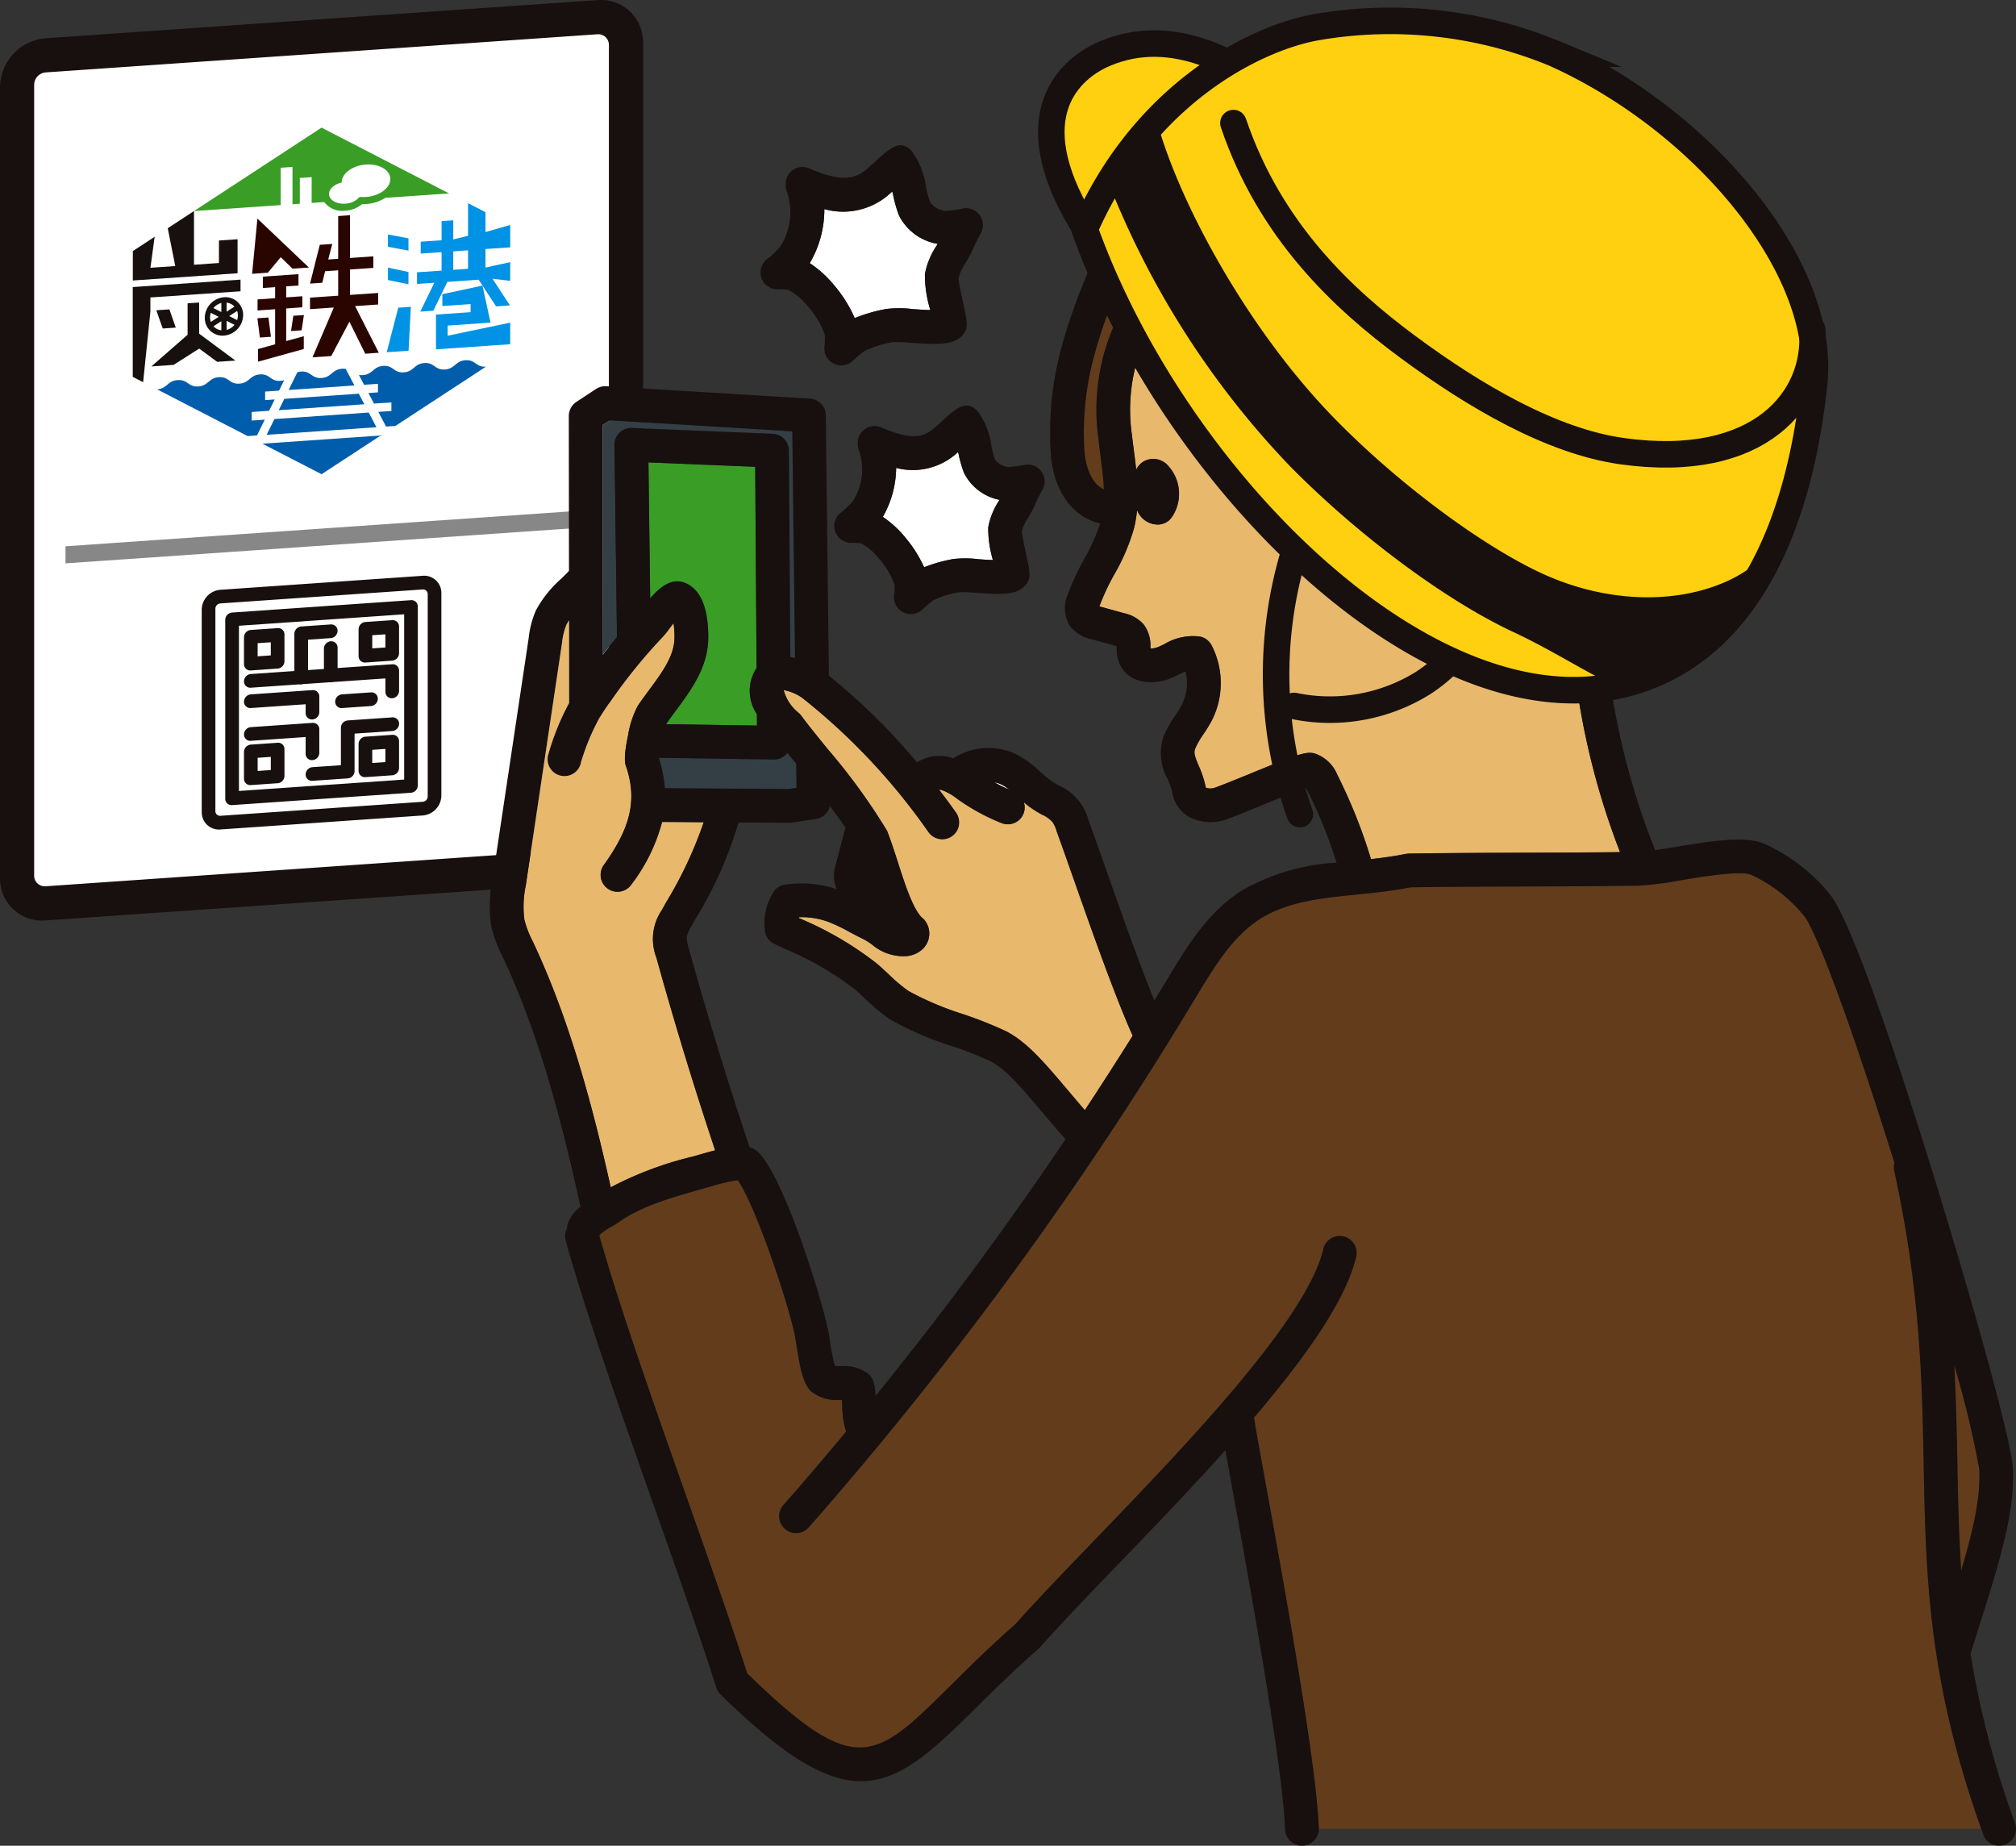
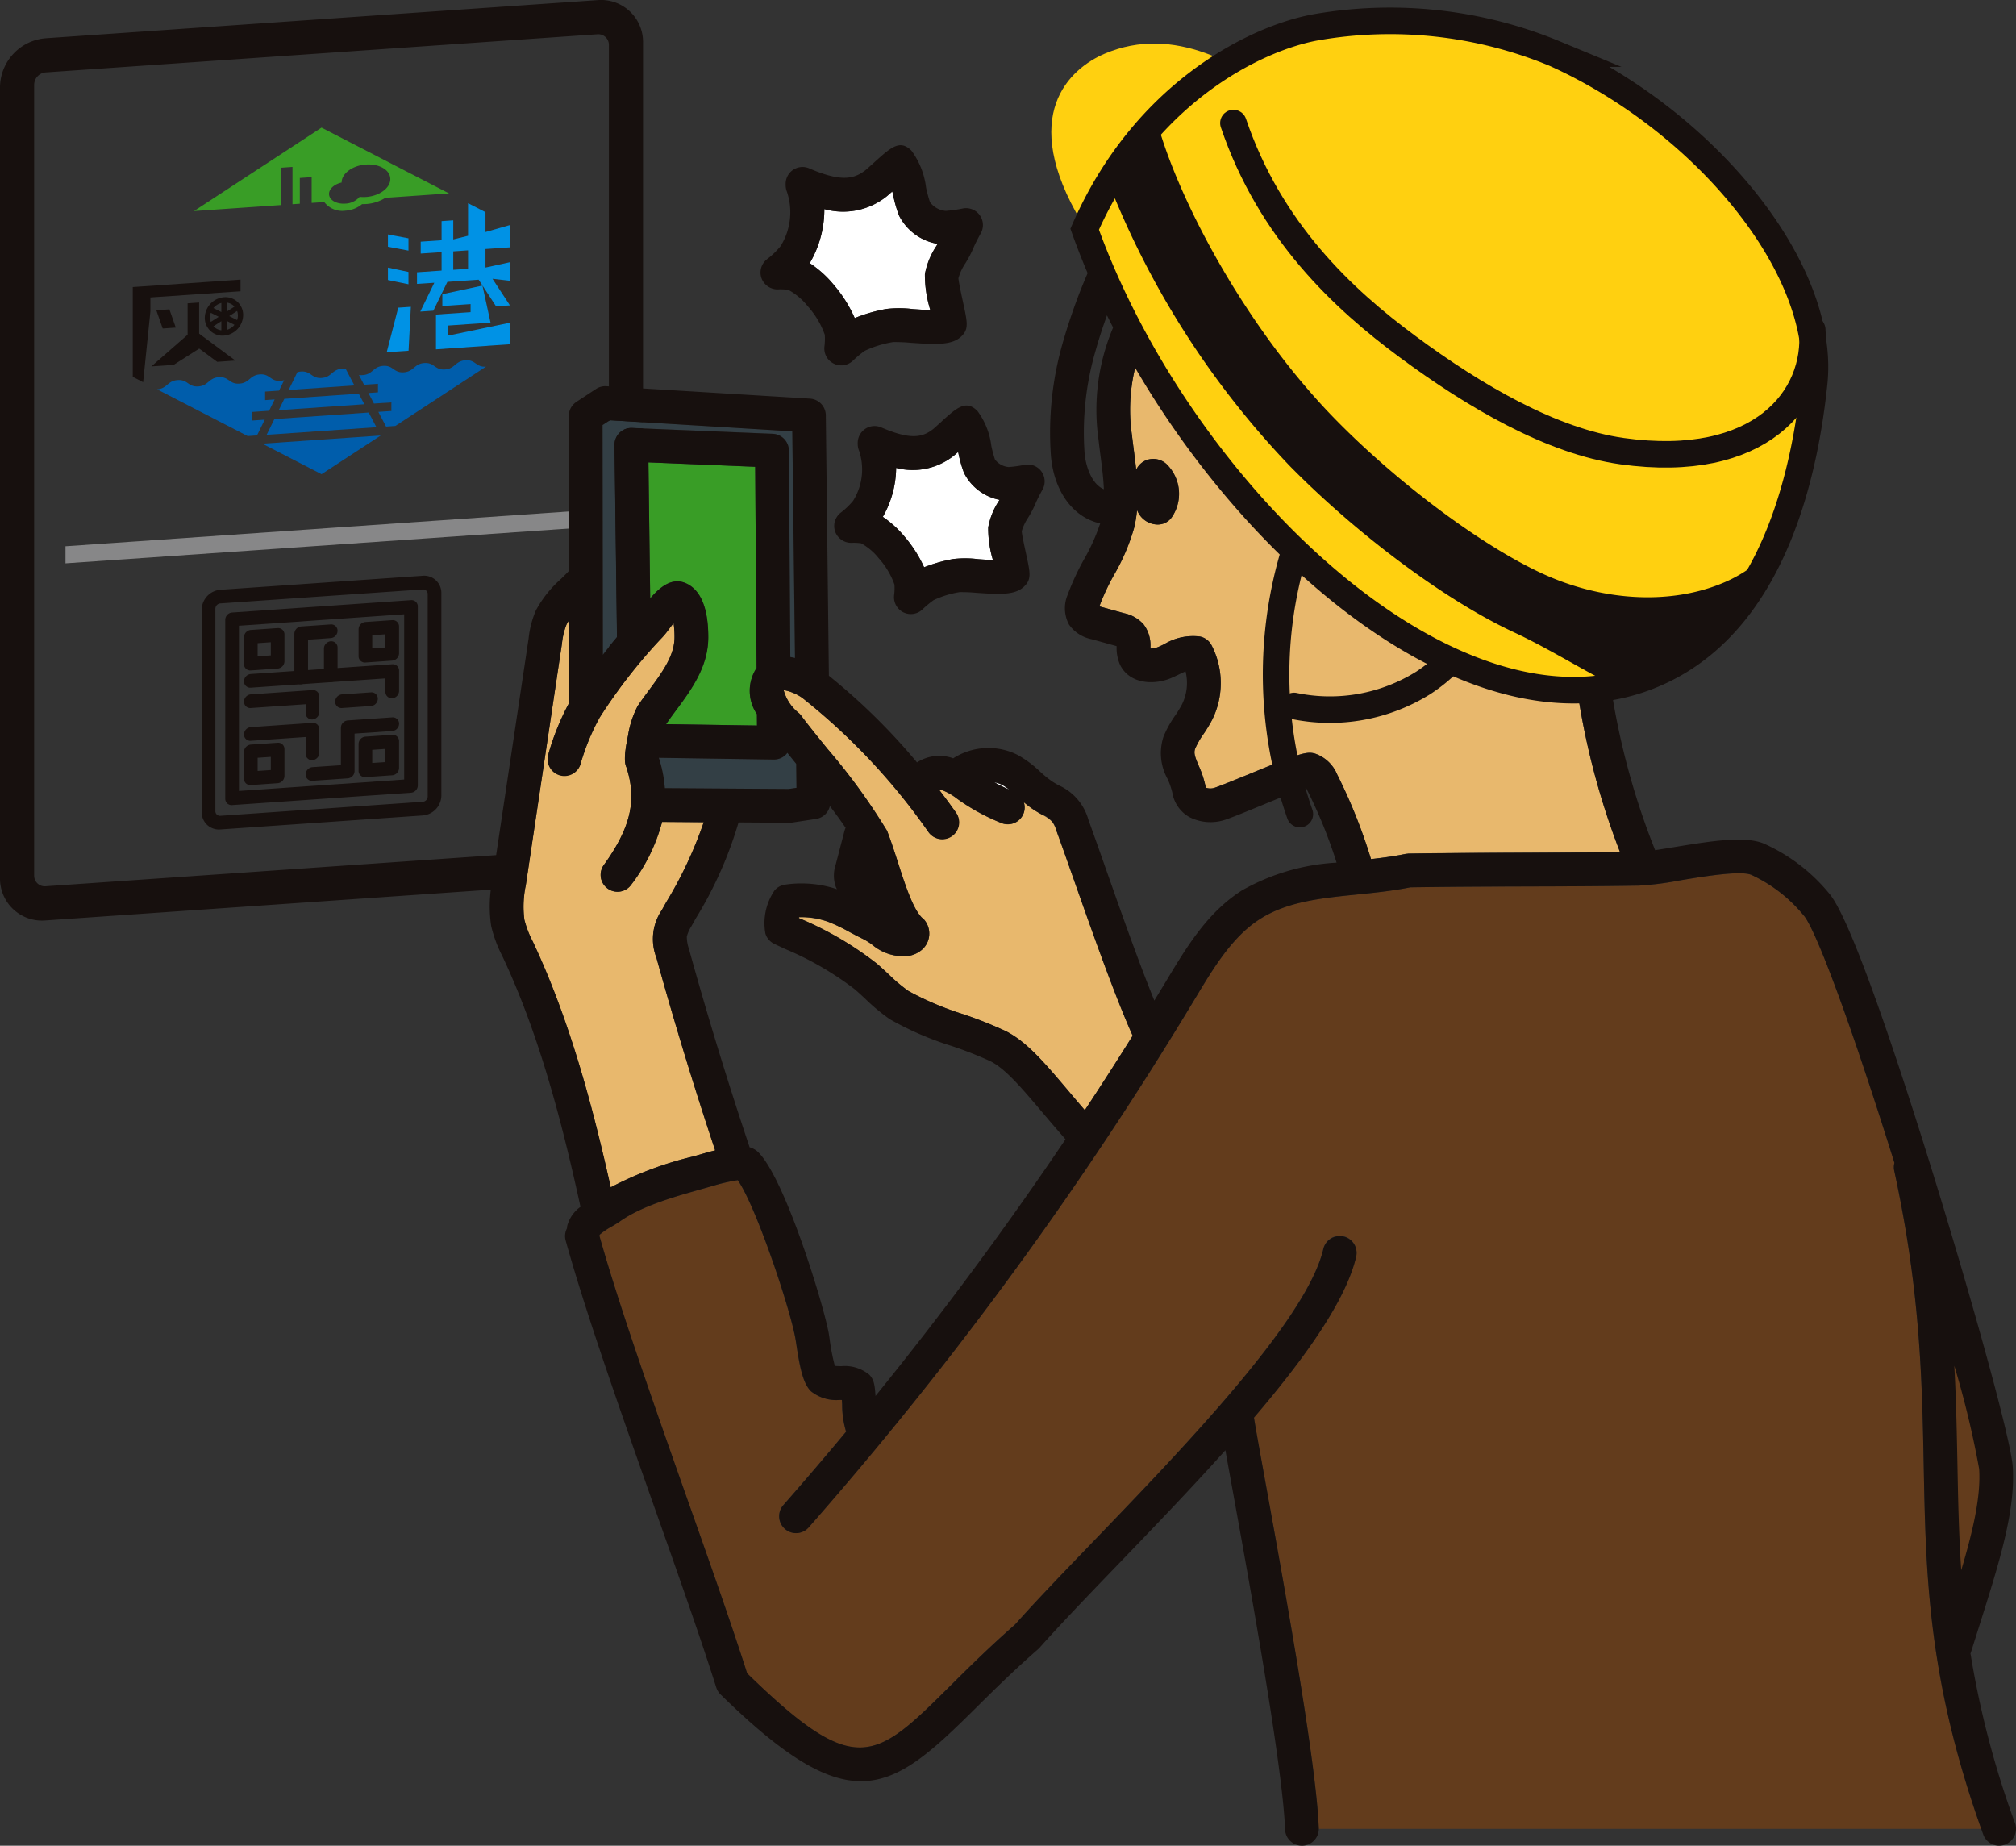
<svg xmlns="http://www.w3.org/2000/svg" width="174.776" height="160" viewBox="0 0 174.776 160">
  <rect x="0" y="0" width="174.776" height="160" fill="#333333" stroke="none" />
  <defs>
    <clipPath id="clip-path">
      <rect id="長方形_105" data-name="長方形 105" width="174.776" height="160" fill="none" />
    </clipPath>
  </defs>
  <g id="グループ_113" data-name="グループ 113" transform="translate(0 0)">
    <g id="グループ_112" data-name="グループ 112" transform="translate(0 0)" clip-path="url(#clip-path)">
-       <path id="パス_251" data-name="パス 251" d="M53.575,71.669a2.692,2.692,0,0,1-2.467,2.636L3.252,77.615a2.278,2.278,0,0,1-2.467-2.3V6.739A2.692,2.692,0,0,1,3.252,4.1L51.108.793a2.281,2.281,0,0,1,2.467,2.3Z" transform="translate(0.695 0.697)" fill="#fff" />
      <path id="パス_252" data-name="パス 252" d="M51.8,76.483,3.947,79.791A3.639,3.639,0,0,1,0,76.117V7.538A4.3,4.3,0,0,1,3.947,3.317L51.8.01a3.639,3.639,0,0,1,3.947,3.674V72.262A4.3,4.3,0,0,1,51.8,76.483M3.947,6.278a1.089,1.089,0,0,0-.986,1.054V75.911a.919.919,0,0,0,.986.918L51.8,73.522a1.09,1.09,0,0,0,.988-1.054V3.889A.92.92,0,0,0,51.8,2.97Z" transform="translate(0 0)" fill="#17100e" />
      <path id="パス_253" data-name="パス 253" d="M11.077,13.665a1.814,1.814,0,0,0-1.663,1.778,1.534,1.534,0,0,0,1.663,1.548,1.814,1.814,0,0,0,1.663-1.778,1.534,1.534,0,0,0-1.663-1.548m1.207,1.58a1.225,1.225,0,0,1-.068.4l-.683-.347.683-.441a1.147,1.147,0,0,1,.068.39m-2.414.166a1.245,1.245,0,0,1,.068-.4l.683.349-.683.441a1.147,1.147,0,0,1-.068-.39m2.118-.935-.683.441v-.79a1.109,1.109,0,0,1,.683.349m-1.139-.317v.79l-.683-.347a1.312,1.312,0,0,1,.683-.443m-.683,2.022.683-.441v.79a1.113,1.113,0,0,1-.683-.349m1.139.317v-.79l.683.347a1.316,1.316,0,0,1-.683.443" transform="translate(8.34 12.102)" fill="#17100e" />
      <path id="パス_254" data-name="パス 254" d="M6.106,13.5l9.337-.645v1.011L7.63,14.4v1.215L7,21.746l-.9-.462V13.5Z" transform="translate(5.409 11.385)" fill="#17100e" />
-       <path id="パス_255" data-name="パス 255" d="M15.187,12.145v2.95l-9.081.626v-2.55L8,11.932l-.368,2.686,2.154-.149-.653-3.278L11.409,9.7v4.656l2.163-.151v-1.95Z" transform="translate(5.409 8.594)" fill="#17100e" />
      <path id="パス_256" data-name="パス 256" d="M8.32,14.221l.553,1.58-1.133.079L7.186,14.3Z" transform="translate(6.366 12.598)" fill="#17100e" />
      <path id="パス_257" data-name="パス 257" d="M11.1,13.906v2.7l3.144,2.333-1.579.109L11.107,17.9l-2.22,1.411-1.929.134L10.1,16.7V13.976Z" transform="translate(6.164 12.319)" fill="#17100e" />
-       <path id="パス_258" data-name="パス 258" d="M14.073,13.531l-1.12,1.347-1.364.094.46-4.788,4.466,4.245-1.418.1Zm-.851,6.9-.958.066-.215-1.673.958-.066Zm1.322-2.454V20.8l1.526-.417v1.107l-3.968,1.1V21.493l1.484-.413V18.044l-1.524.106v-.958l1.524-.106v-.958l-1.066.075v-.986L15.61,15v.984l-1.066.074v.958l1.4-.1v.958Zm.419,1.956.2-1.324.918-.062-.2,1.322Zm7.61,1.882L21.4,21.9l-1.377-2.78L18.452,22.1l-1.628.113,1.848-4.319-2.063.143v-1l2.442-.168v-2.2l-1.133.077-.243,1-1.066.075.849-3.364,1.081-.075-.351,1.347.864-.06V9.965l1.024-.072V13.6l2.025-.14v1l-2.025.14v2.2l2.442-.168v1l-2,.138Z" transform="translate(10.267 8.764)" fill="#2a0500" />
      <path id="パス_259" data-name="パス 259" d="M19.663,12.385V13.45l-1.78-.336V12.049Zm0,2.916v1.066L17.883,16V14.923Zm-1.886,6.957,1-3.86,1.094-.075-.2,3.806Zm9.482-3.975-1.511-2.31-2.712.187-1.215,2.5-1.133.077,1.215-2.5-1.5.1V15.329l2.131-.147v-1.6l-1.809.124V12.675l1.809-.124V10.895l1.013-.07v1.656l1.282-.317V9.341l1.511.779v1.72l2.144-.613v1.939l-2.144.147V14.92l2.144-.47v1.618l-1.537-.179,1.511,2.31Zm-4.2,2.544,5.424-1.132v1.869l-6.435.445V18.993l3-.207v-.7l-2.448.17V17.228l3.478-.747.7,3.21-3.719.258Zm1.769-5.8v-1.6l-1.282.089v1.6Z" transform="translate(15.749 8.275)" fill="#0092e5" />
      <path id="パス_260" data-name="パス 260" d="M19.975,5.867,8.918,13.1l7.513-.519V9.346l1.026-.072v3.234l.636-.043V10.231l1.026-.072v2.235l1.092-.075a1.961,1.961,0,0,0,1.822.749,2.49,2.49,0,0,0,1.456-.568c.111,0,.224,0,.339-.008a3.594,3.594,0,0,0,1.684-.539l5.52-.383Zm3.853,6.012a3.13,3.13,0,0,1-.551-.011,1.718,1.718,0,0,1-1.245.588c-.777.053-1.407-.322-1.407-.841,0-.445.468-.851,1.094-.988l0-.008c0-.777.945-1.473,2.11-1.552s2.11.483,2.11,1.26-.945,1.471-2.11,1.552" transform="translate(7.9 5.197)" fill="#399d26" />
      <path id="パス_261" data-name="パス 261" d="M13.295,18.544l-.481.981,7.421-.513-.483-.915Z" transform="translate(11.352 16.032)" fill="#005dab" />
      <path id="パス_262" data-name="パス 262" d="M12.257,20.894l9.518-.658-.669-1.273-8.177.566Z" transform="translate(10.859 16.799)" fill="#005dab" />
      <path id="パス_263" data-name="パス 263" d="M16.944,18.687l1.207-.083v.743l-.828.058.481.913,1.511-.1v.745l-1.132.077.669,1.273.807-.055,7.855-5.139c-.892.062-.892-.619-1.782-.556s-.892.741-1.782.8-.89-.619-1.782-.558-.89.743-1.782.805-.89-.62-1.78-.558-.892.743-1.782.8a1.265,1.265,0,0,1-.324-.015Z" transform="translate(14.617 14.666)" fill="#005dab" />
      <path id="パス_264" data-name="パス 264" d="M13.269,18.792l5.7-.394-.754-1.433a1.379,1.379,0,0,0-.313-.013c-.892.062-.892.743-1.782.8s-.892-.619-1.782-.556a1.436,1.436,0,0,0-.313.055Z" transform="translate(11.755 15.014)" fill="#005dab" />
      <path id="パス_265" data-name="パス 265" d="M15.884,22.5l.671-1.365-1.133.077v-.743l1.511-.106.483-.981-.83.058V18.7l1.207-.083.445-.907a1.388,1.388,0,0,1-.322.058c-.892.062-.892-.619-1.782-.556s-.89.741-1.782.8-.89-.619-1.782-.558-.89.743-1.782.8S9.9,17.643,9,17.705s-.89.741-1.782.8l7.855,4.053Z" transform="translate(6.398 15.245)" fill="#005dab" />
      <path id="パス_266" data-name="パス 266" d="M12.061,20.728l5.13,2.646,5.13-3.355Z" transform="translate(10.685 17.734)" fill="#005dab" />
      <path id="パス_267" data-name="パス 267" d="M47.412,24.963l-44.4,3.07v-1.48l44.4-3.07Z" transform="translate(2.665 20.803)" fill="#878788" />
      <path id="パス_268" data-name="パス 268" d="M28.32,46.882,10.77,48.1A1.26,1.26,0,0,1,9.4,46.826V29.274a1.491,1.491,0,0,1,1.367-1.462L28.32,26.6a1.26,1.26,0,0,1,1.367,1.273v17.55a1.488,1.488,0,0,1-1.367,1.46M10.77,28.5a.733.733,0,0,0-.675.722v17.55a.623.623,0,0,0,.675.63l17.55-1.215A.735.735,0,0,0,29,45.47V27.92a.623.623,0,0,0-.675-.63ZM27.3,44.912l-15.51,1.073a.318.318,0,0,1-.345-.321V30.153a.375.375,0,0,1,.345-.368L27.3,28.712a.318.318,0,0,1,.345.321V44.544a.375.375,0,0,1-.345.368m-15.165.358,14.819-1.024V29.427L12.136,30.451Z" transform="translate(8.33 23.561)" fill="#17100e" />
      <path id="パス_269" data-name="パス 269" d="M28.436,47.246,10.885,48.46a1.488,1.488,0,0,1-1.612-1.5V29.407a1.754,1.754,0,0,1,1.612-1.724l17.55-1.215a1.488,1.488,0,0,1,1.614,1.5V45.522a1.756,1.756,0,0,1-1.614,1.724m-17.55-19.07a1.222,1.222,0,0,0-1.12,1.2V46.925a1.032,1.032,0,0,0,1.12,1.041l17.55-1.213a1.221,1.221,0,0,0,1.12-1.2V28a1.031,1.031,0,0,0-1.12-1.041Zm17.55,18.38-17.55,1.213a.849.849,0,0,1-.922-.858V29.36a1,1,0,0,1,.922-.986l17.55-1.215a.851.851,0,0,1,.922.86v17.55a1,1,0,0,1-.922.986m-17.55-17.69a.467.467,0,0,0-.428.46v17.55a.4.4,0,0,0,.428.4l17.55-1.215a.465.465,0,0,0,.43-.458V28.053a.4.4,0,0,0-.43-.4Zm16.53,16.409-15.51,1.073a.546.546,0,0,1-.592-.553V30.286a.644.644,0,0,1,.592-.632l15.51-1.073a.546.546,0,0,1,.592.551v15.51a.645.645,0,0,1-.592.634M11.906,30.146a.107.107,0,0,0-.1.106v15.51a.091.091,0,0,0,.1.092l15.51-1.073a.1.1,0,0,0,.1-.1V29.166a.089.089,0,0,0-.1-.091ZM27.317,44.591,12,45.65V30.337l15.314-1.058ZM12.5,45.122l14.325-.99V29.807L12.5,30.8Z" transform="translate(8.215 23.445)" fill="#17100e" />
      <path id="パス_270" data-name="パス 270" d="M14.017,32.019l-2.325.16a.318.318,0,0,1-.345-.321V29.533a.376.376,0,0,1,.345-.37L14.017,29a.318.318,0,0,1,.345.321v2.325a.376.376,0,0,1-.345.37m-1.98-.554,1.633-.113V29.718l-1.633.113Z" transform="translate(10.052 25.693)" fill="#17100e" />
      <path id="パス_271" data-name="パス 271" d="M14.133,32.38l-2.325.162a.546.546,0,0,1-.592-.553V29.667a.645.645,0,0,1,.592-.634l2.325-.16a.546.546,0,0,1,.592.551v2.325a.644.644,0,0,1-.592.632m-2.325-2.853a.107.107,0,0,0-.1.106v2.323a.091.091,0,0,0,.1.092l2.325-.16a.107.107,0,0,0,.1-.106V29.457a.091.091,0,0,0-.1-.092ZM14.034,31.7l-2.127.147V29.718l2.127-.147ZM12.4,31.317l1.141-.079V30.1l-1.141.079Z" transform="translate(9.936 25.577)" fill="#17100e" />
      <path id="パス_272" data-name="パス 272" d="M19.287,31.655l-2.325.16a.318.318,0,0,1-.345-.321V29.169a.376.376,0,0,1,.345-.37l2.325-.16a.318.318,0,0,1,.345.321v2.325a.376.376,0,0,1-.345.37m-1.98-.554,1.633-.113V29.354l-1.633.113Z" transform="translate(14.721 25.371)" fill="#17100e" />
      <path id="パス_273" data-name="パス 273" d="M19.4,32.016l-2.325.162a.546.546,0,0,1-.592-.553V29.3a.645.645,0,0,1,.592-.634l2.325-.16a.546.546,0,0,1,.592.551v2.325a.644.644,0,0,1-.592.632m-2.325-2.853a.107.107,0,0,0-.1.106v2.323a.091.091,0,0,0,.1.092l2.325-.16a.107.107,0,0,0,.1-.106V29.093A.091.091,0,0,0,19.4,29ZM19.3,31.334l-2.127.147V29.354l2.127-.147Zm-1.633-.381,1.141-.079V29.733l-1.141.079Z" transform="translate(14.604 25.254)" fill="#17100e" />
      <path id="パス_274" data-name="パス 274" d="M14.017,37.289l-2.325.16a.318.318,0,0,1-.345-.321V34.8a.376.376,0,0,1,.345-.37l2.325-.16a.318.318,0,0,1,.345.321v2.325a.376.376,0,0,1-.345.37m-1.98-.554,1.633-.113V34.988l-1.633.113Z" transform="translate(10.052 30.362)" fill="#17100e" />
      <path id="パス_275" data-name="パス 275" d="M14.133,37.65l-2.325.162a.546.546,0,0,1-.592-.553V34.937a.646.646,0,0,1,.592-.634l2.325-.16a.546.546,0,0,1,.592.551v2.325a.644.644,0,0,1-.592.632M11.808,34.8a.107.107,0,0,0-.1.106v2.323a.091.091,0,0,0,.1.092l2.325-.16a.107.107,0,0,0,.1-.106V34.727a.091.091,0,0,0-.1-.092Zm2.225,2.171-2.127.147V34.988l2.127-.147ZM12.4,36.587l1.141-.079V35.367l-1.141.079Z" transform="translate(9.936 30.245)" fill="#17100e" />
      <path id="パス_276" data-name="パス 276" d="M19.287,36.924l-2.325.16a.318.318,0,0,1-.345-.322V34.438a.376.376,0,0,1,.345-.37l2.325-.16a.318.318,0,0,1,.345.321v2.325a.376.376,0,0,1-.345.37m-1.98-.554,1.633-.113V34.623l-1.633.113Z" transform="translate(14.721 30.038)" fill="#17100e" />
      <path id="パス_277" data-name="パス 277" d="M19.4,37.285l-2.325.162a.546.546,0,0,1-.592-.553V34.572a.645.645,0,0,1,.592-.634l2.325-.16a.546.546,0,0,1,.592.551v2.325a.644.644,0,0,1-.592.632m-2.325-2.853a.107.107,0,0,0-.1.106v2.323a.091.091,0,0,0,.1.092l2.325-.16a.107.107,0,0,0,.1-.106V34.362a.091.091,0,0,0-.1-.092ZM19.3,36.6l-2.127.147V34.623l2.127-.147Zm-1.633-.381,1.141-.079V35l-1.141.079Z" transform="translate(14.604 29.922)" fill="#17100e" />
      <path id="パス_278" data-name="パス 278" d="M23.954,33.119a.318.318,0,0,1-.345-.322V31.38L11.692,32.2a.318.318,0,0,1-.345-.322.375.375,0,0,1,.345-.368l12.262-.849a.318.318,0,0,1,.345.322v1.761a.376.376,0,0,1-.345.37" transform="translate(10.052 27.165)" fill="#17100e" />
      <path id="パス_279" data-name="パス 279" d="M24.07,33.48a.546.546,0,0,1-.592-.551V31.761l-11.67.805a.546.546,0,0,1-.592-.551.646.646,0,0,1,.592-.634l12.262-.847a.546.546,0,0,1,.592.551v1.763a.644.644,0,0,1-.592.632m-12.262-1.6a.107.107,0,0,0-.1.106.091.091,0,0,0,.1.092l12.164-.841V32.9c0,.109.2.094.2-.013V31.119a.092.092,0,0,0-.1-.092Z" transform="translate(9.936 27.049)" fill="#17100e" />
      <path id="パス_280" data-name="パス 280" d="M14.008,33.523a.318.318,0,0,1-.345-.322V29.379a.376.376,0,0,1,.345-.37l2.561-.175a.318.318,0,0,1,.347.321.377.377,0,0,1-.347.37l-2.216.153v3.476a.376.376,0,0,1-.345.37" transform="translate(12.104 25.543)" fill="#17100e" />
      <path id="パス_281" data-name="パス 281" d="M14.124,33.888a.546.546,0,0,1-.592-.553V29.515a.646.646,0,0,1,.592-.634l2.561-.177a.548.548,0,0,1,.592.553.644.644,0,0,1-.592.632l-1.969.138v3.229a.646.646,0,0,1-.592.634m0-4.513a.107.107,0,0,0-.1.106V33.3c0,.109.2.1.2-.013V29.565l2.463-.17a.108.108,0,0,0,.1-.106.092.092,0,0,0-.1-.092Z" transform="translate(11.988 25.427)" fill="#17100e" />
      <path id="パス_282" data-name="パス 282" d="M15.367,32.66a.318.318,0,0,1-.345-.322V29.98a.376.376,0,0,1,.345-.37.318.318,0,0,1,.345.321V32.29a.376.376,0,0,1-.345.37" transform="translate(13.308 26.231)" fill="#17100e" />
      <path id="パス_283" data-name="パス 283" d="M15.483,33.022a.546.546,0,0,1-.592-.551V30.112a.646.646,0,0,1,.592-.634.546.546,0,0,1,.592.553v2.357a.645.645,0,0,1-.592.634m0-3.05a.107.107,0,0,0-.1.106v2.359c0,.109.2.094.2-.013V30.065a.091.091,0,0,0-.1-.092" transform="translate(13.192 26.114)" fill="#17100e" />
      <path id="パス_284" data-name="パス 284" d="M17.583,37.9l-3.057.211a.318.318,0,0,1-.345-.321.375.375,0,0,1,.345-.37l2.712-.189V33.742a.376.376,0,0,1,.345-.37l3.86-.266a.318.318,0,0,1,.347.321.375.375,0,0,1-.347.37l-3.515.243v3.493a.376.376,0,0,1-.345.37" transform="translate(12.563 29.328)" fill="#17100e" />
      <path id="パス_285" data-name="パス 285" d="M17.7,38.264l-3.057.211a.546.546,0,0,1-.592-.551.646.646,0,0,1,.592-.634l2.465-.17V33.875a.646.646,0,0,1,.592-.634l3.86-.266a.546.546,0,0,1,.592.551.646.646,0,0,1-.592.634l-3.268.224v3.248a.644.644,0,0,1-.592.632m-3.057-.479a.107.107,0,0,0-.1.106.091.091,0,0,0,.1.092l3.057-.211a.107.107,0,0,0,.1-.106v-3.74l3.762-.26a.108.108,0,0,0,.1-.106.092.092,0,0,0-.1-.092l-3.86.268a.108.108,0,0,0-.1.106v3.74Z" transform="translate(12.447 29.212)" fill="#17100e" />
      <path id="パス_286" data-name="パス 286" d="M17.037,36.1a.318.318,0,0,1-.345-.322v-1.7l-5,.345a.318.318,0,0,1-.345-.321.375.375,0,0,1,.345-.37l5.345-.37a.318.318,0,0,1,.345.321v2.046a.376.376,0,0,1-.345.37" transform="translate(10.052 29.552)" fill="#17100e" />
      <path id="パス_287" data-name="パス 287" d="M17.153,36.459a.546.546,0,0,1-.592-.551V34.455l-4.752.328a.546.546,0,0,1-.592-.551.646.646,0,0,1,.592-.634l5.345-.37a.547.547,0,0,1,.592.553v2.046a.644.644,0,0,1-.592.632m-5.345-2.367a.107.107,0,0,0-.1.106.091.091,0,0,0,.1.092l5.247-.364v1.948c0,.109.2.094.2-.013V33.815a.091.091,0,0,0-.1-.092Z" transform="translate(9.936 29.436)" fill="#17100e" />
      <path id="パス_288" data-name="パス 288" d="M17.037,33.9a.318.318,0,0,1-.345-.322V32.568l-5,.347a.32.32,0,0,1-.345-.322.376.376,0,0,1,.345-.37l5.345-.37a.319.319,0,0,1,.345.322v1.356a.376.376,0,0,1-.345.37" transform="translate(10.052 28.218)" fill="#17100e" />
      <path id="パス_289" data-name="パス 289" d="M17.153,34.265a.546.546,0,0,1-.592-.551v-.766l-4.752.328a.546.546,0,0,1-.592-.551.646.646,0,0,1,.592-.634l5.345-.37a.547.547,0,0,1,.592.553v1.356a.646.646,0,0,1-.592.634m-5.345-1.678a.107.107,0,0,0-.1.106.091.091,0,0,0,.1.092l5.247-.364v1.258c0,.109.2.1.2-.013V32.309a.091.091,0,0,0-.1-.092Z" transform="translate(9.936 28.102)" fill="#17100e" />
      <path id="パス_290" data-name="パス 290" d="M18.4,32.649l-2.512.174a.318.318,0,0,1-.345-.321.375.375,0,0,1,.345-.37l2.512-.174a.318.318,0,0,1,.345.321.376.376,0,0,1-.345.37" transform="translate(13.766 28.311)" fill="#17100e" />
      <path id="パス_291" data-name="パス 291" d="M18.512,33.011,16,33.185a.546.546,0,0,1-.592-.551A.646.646,0,0,1,16,32l2.512-.174a.546.546,0,0,1,.592.553.644.644,0,0,1-.592.632M16,32.494a.107.107,0,0,0-.1.106.091.091,0,0,0,.1.092l2.512-.174a.108.108,0,0,0,.1-.106.092.092,0,0,0-.1-.092Z" transform="translate(13.65 28.194)" fill="#17100e" />
      <path id="パス_292" data-name="パス 292" d="M31.34,43.948l7.879.119-.008-.988a3.6,3.6,0,0,1-.057-3.959l.028-.036-.119-17.448-9.256-.381.151,11.793c.852-1,1.942-1.9,3.183-1.273,1.226.611,1.848,2.173,1.848,4.637,0,2.555-1.463,4.537-2.755,6.286-.321.434-.622.845-.9,1.25" transform="translate(26.408 18.829)" fill="#399d26" />
      <path id="パス_293" data-name="パス 293" d="M46.372,36.177a2.447,2.447,0,0,0-.664-.217c.421.232.852.443,1.292.634a3.935,3.935,0,0,0-.628-.417" transform="translate(40.493 31.857)" fill="#fff" />
      <path id="パス_294" data-name="パス 294" d="M50.6,44.358A1.461,1.461,0,0,1,48.561,44,54.862,54.862,0,0,0,37.644,32.4a4.1,4.1,0,0,0-1.62-.679,3.793,3.793,0,0,0,1.324,2,1.361,1.361,0,0,1,.192.211c.634.851,1.431,1.833,2.276,2.876a52.891,52.891,0,0,1,5.043,6.91,1.364,1.364,0,0,1,.166.306c.324.845.622,1.767.909,2.661.583,1.814,1.245,3.868,2.012,4.705a.28.28,0,0,1,.028.038,1.452,1.452,0,0,1,.241.217,1.856,1.856,0,0,1-.168,2.554,2.348,2.348,0,0,1-1.333.585,4.182,4.182,0,0,1-3.029-1,5.882,5.882,0,0,0-.754-.473c-.405-.192-.8-.405-1.2-.617a15.064,15.064,0,0,0-1.76-.849,6.874,6.874,0,0,0-2.616-.434l-.019.075.049.023a29.121,29.121,0,0,1,6.7,3.915c.362.306.711.63,1.058.956a14.174,14.174,0,0,0,1.707,1.437,26.411,26.411,0,0,0,4.722,2,34.674,34.674,0,0,1,3.7,1.469c1.831.926,3.334,2.7,5.414,5.156.443.524.928,1.094,1.446,1.7q2.116-3.205,4.149-6.457c-1.563-3.487-3.527-9.064-5.122-13.59-.545-1.548-1.043-2.965-1.463-4.117a3.464,3.464,0,0,0-.372-.824,3.419,3.419,0,0,0-.92-.641c-.232-.13-.462-.262-.681-.405a8.539,8.539,0,0,1-.881-.666,1.455,1.455,0,0,1-1.384,1.914,1.475,1.475,0,0,1-.541-.1,18.119,18.119,0,0,1-3.544-1.892l-.3-.211a4.975,4.975,0,0,0-1.339-.764.905.905,0,0,0-.238-.028c.505.656.994,1.314,1.454,1.969a1.461,1.461,0,0,1-.353,2.037" transform="translate(31.914 28.102)" fill="#e8b86d" />
      <path id="パス_295" data-name="パス 295" d="M84.3,87.332c.153.966.534,3.065,1.005,5.66,1.65,9.094,4.411,24.313,4.613,29.933a.511.511,0,0,1,0,.053H147.36c-4.626-13.035-4.807-22.014-4.99-31.506-.143-7.442-.292-15.138-2.557-25.552a1.429,1.429,0,0,1,.019-.675c-4.2-13.431-6.965-20.445-7.868-21.448a12.848,12.848,0,0,0-4.556-3.523c-.971-.379-4.177.153-6.093.471a27.973,27.973,0,0,1-3.608.466c-3.877.057-6.989.066-10,.074-2.967.008-6.037.017-9.843.072-1.528.307-3.091.47-4.6.62-3.112.313-6.052.609-8.434,2.125-2.4,1.528-4.017,4.219-5.579,6.819l-.066.108A316.228,316.228,0,0,1,45.7,96.842a1.462,1.462,0,1,1-2.2-1.931q2.761-3.14,5.439-6.365a8.055,8.055,0,0,1-.341-2.361c-.008-.117-.015-.251-.023-.387-.058,0-.115,0-.166-.006a3.528,3.528,0,0,1-2.518-.751c-.653-.651-.939-1.886-1.269-4.085-.025-.157-.043-.29-.06-.39-.436-2.614-3.43-11.559-5.015-13.824a16.021,16.021,0,0,0-2.229.521l-.888.251c-2.457.692-5.241,1.477-7.138,2.831-.172.123-.411.266-.679.422a6.327,6.327,0,0,0-1.033.7c-.009.03-.026.057-.038.087,1.7,6.054,4.7,14.546,7.6,22.77,2,5.652,3.885,11,5.215,15.174,9.437,9.2,11.051,7.6,17.654,1.045,1.586-1.573,3.38-3.353,5.58-5.282,1.829-2.054,4.258-4.575,6.827-7.242,7.793-8.092,18.467-19.176,19.891-25.3a1.462,1.462,0,1,1,2.848.66c-.879,3.781-4.436,8.771-8.862,13.958" transform="translate(24.407 35.561)" fill="#633c1c" />
      <path id="パス_296" data-name="パス 296" d="M28.03,35.672l0-.034-.008-7.125a3.066,3.066,0,0,0-.226.387,6.036,6.036,0,0,0-.383,1.6L24.265,51.483a8.994,8.994,0,0,0-.128,2.967,8.794,8.794,0,0,0,.73,1.9l.062.134c3.229,6.87,5.209,14.482,6.7,21.184A30.624,30.624,0,0,1,38.74,75l.877-.247q.58-.167,1.071-.29c-1.831-5.5-3.545-11.114-5.092-16.7a4.475,4.475,0,0,1,.47-4.13l.383-.685A35.449,35.449,0,0,0,39.7,46.012l-3.61-.025a15.412,15.412,0,0,1-2.674,5.443,1.462,1.462,0,1,1-2.374-1.707C33.371,46.482,33.923,44.1,33,41.26c-.14-.311-.26-.849.138-2.748a8.335,8.335,0,0,1,.837-2.57c.321-.479.67-.952,1.009-1.411,1.122-1.52,2.182-2.955,2.182-4.547a8.281,8.281,0,0,0-.081-1.226c-.175.221-.336.434-.43.56a6.609,6.609,0,0,1-.534.658,45.969,45.969,0,0,0-5.441,6.963,19.387,19.387,0,0,0-1.616,3.876,1.463,1.463,0,0,1-2.868-.573,21.808,21.808,0,0,1,1.837-4.57" transform="translate(21.311 25.259)" fill="#e8b86d" />
      <path id="パス_297" data-name="パス 297" d="M30.807,37.67l10.729.075.686-.1L42.2,35.559c-.262-.324-.521-.645-.768-.954a1.491,1.491,0,0,1-.13.158,1.465,1.465,0,0,1-1.032.424h-.019l-9.963-.151a11.38,11.38,0,0,1,.522,2.633" transform="translate(26.83 30.656)" fill="#333f45" />
      <path id="パス_298" data-name="パス 298" d="M55.768,14.972a15.321,15.321,0,0,0-2.4,10.736c.049.453.109.905.168,1.36.07.528.138,1.06.194,1.594a1.682,1.682,0,0,1,.643-.717,1.7,1.7,0,0,1,2.142.392,3.593,3.593,0,0,1,.3,4.445,1.459,1.459,0,0,1-1.084.624q-.071.006-.141.006a1.922,1.922,0,0,1-1.635-.949,2.115,2.115,0,0,1-.151-.309,10.62,10.62,0,0,1-.26,1.571,17.709,17.709,0,0,1-1.716,4.017,19.739,19.739,0,0,0-1.275,2.721l-.015.043.115.034,2.024.56a3.117,3.117,0,0,1,1.7.975,2.989,2.989,0,0,1,.588,1.912c0,.051,0,.115.008.173a1.678,1.678,0,0,0,.683-.14c.168-.072.338-.155.507-.236a4.831,4.831,0,0,1,3.08-.664,1.467,1.467,0,0,1,1.02.756,7.14,7.14,0,0,1,.036,6.493,12.562,12.562,0,0,1-.739,1.215,6.894,6.894,0,0,0-.713,1.248c-.141.37-.036.683.3,1.486a8.629,8.629,0,0,1,.592,1.777.39.39,0,0,0,.045.136,1.181,1.181,0,0,0,.715.013c.669-.232,1.829-.709,3.057-1.215,4.29-1.767,4.922-1.965,5.643-1.775a3.21,3.21,0,0,1,1.958,1.835,46.332,46.332,0,0,1,2.925,7.323c1.022-.115,2.014-.245,2.982-.447a1.334,1.334,0,0,1,.149-.017c.043,0,.085-.013.128-.015h.019c3.87-.057,6.976-.066,9.978-.074,2.565-.008,5.209-.015,8.336-.053A64.942,64.942,0,0,1,91.82,46.715a6.344,6.344,0,0,0-4.2.807,1.456,1.456,0,0,1-.662.158,1.477,1.477,0,0,1-.485-.081,1.462,1.462,0,0,1-.847-.777,5.567,5.567,0,0,0-1.05-1.394,1.494,1.494,0,0,1-.471.157c-1.6.24-3.131-.588-4.56-2.465-.575-.754-1.235-1.494-1.873-2.208S76.4,39.471,75.8,38.7a2.646,2.646,0,0,1-.436.5,2.5,2.5,0,0,1-1.678.617,3.581,3.581,0,0,1-1.277-.255,1.462,1.462,0,0,1,1.047-2.731l.021.008a10.691,10.691,0,0,0-.353-4.13,1.868,1.868,0,0,1-.034-.206,12.481,12.481,0,0,1,.049-2.163,5.921,5.921,0,0,0-.1-2.414,1.809,1.809,0,0,1-.06-.2,4.4,4.4,0,0,0-.213-.7,4.41,4.41,0,0,0,.015.743,1.458,1.458,0,0,1-2.867.5c-7.766-.258-10.574-5-12.275-9.652a34.061,34.061,0,0,1-1.169-3.964c-.062-.258-.124-.517-.189-.779-.023-.089-.043-.179-.066-.27-.077.074-.164.147-.256.221a1.459,1.459,0,0,1-.189,1.141" transform="translate(44.772 12.057)" fill="#e8b86d" />
-       <path id="パス_299" data-name="パス 299" d="M106.151,26.57a8.284,8.284,0,0,0-1.182-2.646,56.56,56.56,0,0,0-6.706-9.739,19.3,19.3,0,0,0-9.494-5.963l-.153-.036a4.691,4.691,0,0,1-2.672-1.314,2.705,2.705,0,0,1-.613-2.084,18.808,18.808,0,0,0-6.4-.609A40.02,40.02,0,0,0,67.277,5.908,16.793,16.793,0,0,0,58.4,12.356a1.461,1.461,0,0,1-2.02.443,1.44,1.44,0,0,1-.5-.551,8.39,8.39,0,0,1-.924,1.358c.058-.023.117-.049.177-.066a1.462,1.462,0,0,1,.834,2.8c-1.224.364-3.757,5.5-5.115,10.365a25.2,25.2,0,0,0-.958,8.932c.1,1.035.556,2.646,1.671,3.1-.038-.941-.164-1.914-.294-2.917-.062-.471-.123-.945-.175-1.414a18.3,18.3,0,0,1,2.85-12.643,1.458,1.458,0,0,1,2.646.443c.092-.074.179-.147.256-.219a18.593,18.593,0,0,1-.681-4.4,1.462,1.462,0,1,1,2.923,0,17.449,17.449,0,0,0,.664,3.974c.066.27.132.537.194.8A31.521,31.521,0,0,0,61.023,26c2.282,6.242,5.569,7.668,9.788,7.749a3.249,3.249,0,0,1,.734-1.126,16.617,16.617,0,0,1-3.344-10,1.462,1.462,0,1,1,2.921-.132c.2,4.341,1.111,6.216,3.945,10.01a1.419,1.419,0,0,1,.209.417,5.571,5.571,0,0,1,1.169,2.448,8.409,8.409,0,0,1,.245,3.591,11.085,11.085,0,0,0-.057,1.565c.1.438.2.9.275,1.364a1.482,1.482,0,0,1,.149.328,14.4,14.4,0,0,0,3.44,5.13c.673.756,1.371,1.537,2.014,2.382a5.057,5.057,0,0,0,1.1,1.113,1.461,1.461,0,0,1,2.314-.415l.258.241a17.831,17.831,0,0,1,1.978,2.073c2.078-.822,3.485-.675,5.756-.438l.236.025a2.422,2.422,0,0,1,.174-.192c2.058-2.058,4.421-6.57,6.32-10.2.8-1.529,1.494-2.851,2.082-3.838,1.375-2.306,2.059-5.56,1.677-6.142a1.454,1.454,0,0,1,.27-2.107,3.784,3.784,0,0,0,1.479-3.28" transform="translate(44.133 3.678)" fill="#633c1c" />
      <path id="パス_300" data-name="パス 300" d="M28.335,19.317l-.636.419.021,19.909c.394-.515.805-1.026,1.228-1.529l-.213-16.651a1.46,1.46,0,0,1,1.522-1.479l12.19.5a1.463,1.463,0,0,1,1.4,1.45l.123,17.907c.132.021.266.047.407.083l-.234-19.651Z" transform="translate(24.539 17.113)" fill="#333f45" />
      <path id="パス_301" data-name="パス 301" d="M47.619,22.586a10.735,10.735,0,0,1-.473-1.654c-.009-.049-.023-.1-.036-.153-.155.14-.273.241-.322.281a5.712,5.712,0,0,1-5.05,1.094A8.719,8.719,0,0,1,40.583,26.4,9.019,9.019,0,0,1,42.5,28.151a10.986,10.986,0,0,1,1.663,2.618,13.1,13.1,0,0,1,2.531-.715,9.088,9.088,0,0,1,2.167.015c.339.025.824.058,1.269.074a9.5,9.5,0,0,1-.409-2.829,6.187,6.187,0,0,1,.949-2.331l.034-.057a4.38,4.38,0,0,1-3.083-2.34" transform="translate(35.953 18.408)" fill="#fff" />
      <path id="パス_302" data-name="パス 302" d="M91.993,71.724a81.215,81.215,0,0,0-2.154-8.945c.162,2.98.217,5.8.272,8.581.058,3.048.119,6.044.33,9.137,1.032-3.474,1.7-6.382,1.552-8.773" transform="translate(79.589 55.616)" fill="#fff" />
      <path id="パス_303" data-name="パス 303" d="M43.9,18.983A9.706,9.706,0,0,1,46.188,19c.394.028.973.068,1.482.083-.006-.032-.013-.062-.019-.092a10.322,10.322,0,0,1-.443-3.017,6.524,6.524,0,0,1,1-2.45c.036-.06.072-.123.106-.181a4.6,4.6,0,0,1-3.355-2.469,11.317,11.317,0,0,1-.5-1.75c-.023-.094-.049-.206-.077-.322-.224.2-.4.355-.462.405a6.049,6.049,0,0,1-5.431,1.122,9.157,9.157,0,0,1-1.265,4.686,9.473,9.473,0,0,1,2.1,1.9,11.468,11.468,0,0,1,1.8,2.865,13.42,13.42,0,0,1,2.776-.8" transform="translate(32.977 7.796)" fill="#fff" />
      <path id="パス_304" data-name="パス 304" d="M47.662,20.022c-.326.292-.626.564-.719.641-.935.747-1.975.966-4.515-.13a1.463,1.463,0,0,0-1.922.766,1.44,1.44,0,0,0-.117.669,1.408,1.408,0,0,0,.106.562,5.116,5.116,0,0,1-.505,4.362,6.576,6.576,0,0,1-1.084,1.039,1.465,1.465,0,0,0-.468,1.652,1.483,1.483,0,0,0,1.424.958,4.713,4.713,0,0,1,.811.036A5.038,5.038,0,0,1,42.2,31.866a6.853,6.853,0,0,1,1.371,2.289,4.77,4.77,0,0,1-.028.922,1.46,1.46,0,0,0,2.455,1.235,8.846,8.846,0,0,1,.96-.8,8.442,8.442,0,0,1,2.263-.7,14.038,14.038,0,0,1,1.42.058c2.169.151,3.432.2,4.2-.573.619-.619.505-1.139.13-2.861-.121-.553-.338-1.554-.366-1.9a4.214,4.214,0,0,1,.56-1.186,9.088,9.088,0,0,0,.66-1.273c.109-.27.417-.854.585-1.158a1.462,1.462,0,0,0-1.569-2.141,10.167,10.167,0,0,1-1.364.19,1.658,1.658,0,0,1-1.192-.656,10.972,10.972,0,0,1-.315-1.173,6.355,6.355,0,0,0-1.2-3.025c-.992-1.005-1.79-.29-3.108.9m5.02,6.793-.034.057A6.187,6.187,0,0,0,51.7,29.2a9.542,9.542,0,0,0,.407,2.829c-.443-.015-.93-.049-1.267-.074a9.061,9.061,0,0,0-2.167-.013,13.09,13.09,0,0,0-2.531.713,11.083,11.083,0,0,0-1.663-2.618,9.02,9.02,0,0,0-1.916-1.752,8.718,8.718,0,0,0,1.154-4.245,5.712,5.712,0,0,0,5.052-1.1c.047-.038.166-.14.321-.279l.036.153a10.735,10.735,0,0,0,.473,1.654,4.38,4.38,0,0,0,3.083,2.34" transform="translate(33.973 16.519)" fill="#17100e" />
      <path id="パス_305" data-name="パス 305" d="M154.751,155.736a79.56,79.56,0,0,1-3.859-14.712c.015-.036.032-.07.045-.107q.317-1.01.62-1.971c1.814-5.72,3.246-10.239,3-14.093-.149-2.369-3.568-14.587-6.791-25.032-2.548-8.264-7.129-22.465-9.169-24.726a15.491,15.491,0,0,0-5.665-4.29c-1.6-.622-4.17-.264-7.632.311-.617.1-1.216.2-1.748.279a63.807,63.807,0,0,1-3.949-14.961,2.515,2.515,0,0,0,.924-.786c.023-.028.041-.058.055-.074,2.372-2.372,4.852-7.1,6.844-10.908.781-1.49,1.456-2.78,2-3.7.034-.057,2.818-5.039,2.052-8.192a6.571,6.571,0,0,0,1.746-5.311,10.652,10.652,0,0,0-1.546-3.651,59.05,59.05,0,0,0-7.074-10.235,21.876,21.876,0,0,0-10.993-6.835l-.162-.038c-.215-.049-.473-.107-.69-.175a1.464,1.464,0,0,0-.341-2.269c-2.94-1.684-6.389-1.727-9.394-1.635a42.765,42.765,0,0,0-12.5,1.884,19.686,19.686,0,0,0-10.393,7.642A1.462,1.462,0,1,0,82.6,13.73a16.793,16.793,0,0,1,8.873-6.448,40.011,40.011,0,0,1,11.649-1.729,18.86,18.86,0,0,1,6.4.609,2.691,2.691,0,0,0,.613,2.084,4.674,4.674,0,0,0,2.672,1.314l.153.036a19.3,19.3,0,0,1,9.494,5.963,56.632,56.632,0,0,1,6.706,9.739,8.284,8.284,0,0,1,1.182,2.646,3.788,3.788,0,0,1-1.479,3.28,1.454,1.454,0,0,0-.27,2.107c.383.581-.3,3.836-1.677,6.142-.588.986-1.281,2.308-2.082,3.838-1.9,3.627-4.264,8.14-6.32,10.2a2.422,2.422,0,0,0-.174.192l-.236-.025c-2.271-.238-3.679-.385-5.756.438a17.659,17.659,0,0,0-1.978-2.071l-.258-.243a1.461,1.461,0,0,0-2.314.415,5.057,5.057,0,0,1-1.1-1.113c-.643-.845-1.341-1.626-2.014-2.382a14.4,14.4,0,0,1-3.44-5.13,1.405,1.405,0,0,0-.151-.328c-.077-.468-.172-.926-.275-1.364a11.37,11.37,0,0,1,.058-1.563,8.39,8.39,0,0,0-.247-3.593,5.608,5.608,0,0,0-1.167-2.452,1.471,1.471,0,0,0-.209-.413c-2.835-3.794-3.747-5.669-3.945-10.01A1.462,1.462,0,1,0,92.4,24,16.64,16.64,0,0,0,95.74,34a3.222,3.222,0,0,0-.734,1.124c-4.219-.081-7.508-1.507-9.788-7.749a31.373,31.373,0,0,1-1.071-3.632c-.062-.266-.128-.534-.194-.8a17.45,17.45,0,0,1-.664-3.974,1.462,1.462,0,1,0-2.923,0,19.6,19.6,0,0,0,.747,4.669c.064.262.128.522.189.779a33.906,33.906,0,0,0,1.171,3.964c1.7,4.654,4.507,9.4,12.273,9.652a1.459,1.459,0,0,0,2.868-.5,4.24,4.24,0,0,1-.017-.743,4.466,4.466,0,0,1,.213.7,1.719,1.719,0,0,0,.06.2,5.921,5.921,0,0,1,.1,2.414,12.645,12.645,0,0,0-.049,2.161,1.539,1.539,0,0,0,.036.207A10.707,10.707,0,0,1,98.31,46.6l-.021-.008a1.462,1.462,0,1,0-1.045,2.731,3.574,3.574,0,0,0,1.277.255,2.511,2.511,0,0,0,1.678-.617,2.646,2.646,0,0,0,.434-.5c.6.771,1.239,1.5,1.878,2.212s1.3,1.454,1.871,2.208c1.431,1.876,2.963,2.7,4.56,2.465a1.478,1.478,0,0,0,.471-.157,5.51,5.51,0,0,1,1.049,1.394,1.464,1.464,0,0,0,2,.7,6.344,6.344,0,0,1,4.2-.807,64.965,64.965,0,0,0,3.851,15.095c-3.125.038-5.769.045-8.336.053-3,.008-6.108.017-9.98.074h-.017c-.043,0-.085.011-.128.015a1.386,1.386,0,0,0-.149.017c-.967.2-1.959.332-2.98.447a46.4,46.4,0,0,0-2.927-7.325,3.213,3.213,0,0,0-1.958-1.833c-.72-.189-1.354.008-5.645,1.775C87.161,65.29,86,65.767,85.331,66a1.181,1.181,0,0,1-.715-.013.39.39,0,0,1-.045-.136,8.668,8.668,0,0,0-.592-1.777c-.339-.8-.445-1.116-.3-1.486a6.8,6.8,0,0,1,.715-1.248,12.555,12.555,0,0,0,.737-1.215,7.141,7.141,0,0,0-.036-6.493,1.462,1.462,0,0,0-1.02-.756,4.831,4.831,0,0,0-3.08.664c-.17.081-.339.164-.507.236a1.678,1.678,0,0,1-.683.14c0-.058-.006-.123-.008-.174a2.989,2.989,0,0,0-.588-1.912,3.1,3.1,0,0,0-1.7-.973l-2.022-.562-.115-.032.015-.045a19.308,19.308,0,0,1,1.275-2.721,17.79,17.79,0,0,0,1.714-4.017,10.619,10.619,0,0,0,.26-1.571,2.02,2.02,0,0,0,.151.309,1.918,1.918,0,0,0,1.635.949q.071,0,.141-.006a1.466,1.466,0,0,0,1.086-.624,3.6,3.6,0,0,0-.3-4.445A1.7,1.7,0,0,0,79.21,37.7a1.664,1.664,0,0,0-.645.72c-.058-.536-.126-1.067-.194-1.6-.06-.454-.119-.907-.17-1.36a15.331,15.331,0,0,1,2.4-10.736,1.462,1.462,0,1,0-2.457-1.584,18.3,18.3,0,0,0-2.85,12.643c.053.47.113.943.175,1.414.13,1,.255,1.973.292,2.912-1.1-.466-1.573-2.065-1.669-3.1a25.2,25.2,0,0,1,.958-8.932c1.358-4.868,3.891-10,5.115-10.365a1.462,1.462,0,0,0-.834-2.8c-3.926,1.167-6.97,11.925-7.1,12.381a28.127,28.127,0,0,0-1.054,9.99c.289,3.087,1.978,5.3,4.266,5.784a16.9,16.9,0,0,1-1.367,3.055,21.835,21.835,0,0,0-1.456,3.138,3,3,0,0,0,.117,2.578,3.121,3.121,0,0,0,1.965,1.271l2.024.562c.03.008.083.023.138.04,0,.043,0,.091,0,.132a3.578,3.578,0,0,0,.29,1.46c.79,1.665,2.9,1.839,4.481,1.156.206-.089.413-.189.62-.289s.4-.192.587-.27a4.177,4.177,0,0,1-.324,2.889,10.2,10.2,0,0,1-.573.934,9.267,9.267,0,0,0-1.009,1.82,4.572,4.572,0,0,0,.343,3.666,6.405,6.405,0,0,1,.417,1.2,3,3,0,0,0,1.46,2.11,4.042,4.042,0,0,0,3.125.241c.751-.26,1.946-.752,3.212-1.273,1.211-.5,2.929-1.207,3.791-1.494.026.045.055.1.087.166a42.243,42.243,0,0,1,2.567,6.318,18.677,18.677,0,0,0-8.215,2.412c-2.983,1.9-4.781,4.89-6.52,7.783l-.062.106c-.332.551-.669,1.1-1.005,1.652C78.78,81.1,77.213,76.649,75.9,72.919c-.549-1.56-1.052-2.987-1.479-4.158a4.622,4.622,0,0,0-2.6-3c-.175-.1-.353-.2-.522-.309a9.6,9.6,0,0,1-1.075-.873,9.507,9.507,0,0,0-1.963-1.452,5.648,5.648,0,0,0-5.565.309c-.072-.025-.136-.055-.211-.075a3.562,3.562,0,0,0-2.923.428,54.254,54.254,0,0,0-7.64-7.515l-.266-22.58a1.462,1.462,0,0,0-1.375-1.441L32.626,31.178a1.467,1.467,0,0,0-.894.238l-1.7,1.12a1.464,1.464,0,0,0-.658,1.222l.015,13.424c-.181.2-.424.439-.669.677a10.055,10.055,0,0,0-2.191,2.735,8.283,8.283,0,0,0-.637,2.435L22.748,74.007a11.315,11.315,0,0,0-.1,3.975,11.255,11.255,0,0,0,.947,2.563l.064.134c3.278,6.974,5.241,14.836,6.729,21.631a2.957,2.957,0,0,0-1.143,1.626,1.437,1.437,0,0,0-.028.236,1.452,1.452,0,0,0-.115,1.06c1.709,6.173,4.786,14.893,7.764,23.325,2.044,5.784,3.974,11.249,5.292,15.425a1.463,1.463,0,0,0,.372.6c5.452,5.347,9.067,7.521,12.177,7.521,3.319,0,6.061-2.484,9.843-6.235,1.571-1.558,3.353-3.325,5.516-5.216a1.414,1.414,0,0,0,.13-.13c1.8-2.024,4.232-4.551,6.808-7.227,3-3.116,6.261-6.5,9.292-9.882.17.945.373,2.067.607,3.353,1.528,8.426,4.373,24.108,4.568,29.516a1.462,1.462,0,0,0,1.46,1.411l.055,0a1.462,1.462,0,0,0,1.409-1.512c-.2-5.622-2.965-20.841-4.615-29.935-.47-2.593-.851-4.694-1.005-5.66,4.428-5.184,7.983-10.174,8.862-13.956a1.462,1.462,0,0,0-2.848-.662c-1.424,6.127-12.1,17.209-19.891,25.3-2.569,2.667-5,5.188-6.825,7.244-2.2,1.929-4,3.71-5.582,5.282-6.6,6.548-8.217,8.151-17.654-1.045-1.33-4.175-3.217-9.52-5.213-15.17-2.9-8.224-5.9-16.719-7.6-22.774.011-.03.028-.057.038-.087a6.209,6.209,0,0,1,1.033-.7c.268-.157.509-.3.681-.422,1.9-1.354,4.679-2.139,7.136-2.831l.89-.253A15.832,15.832,0,0,1,44.024,100c1.584,2.263,4.579,11.208,5.015,13.824.017.1.036.23.06.385.33,2.2.617,3.438,1.269,4.091a3.529,3.529,0,0,0,2.518.749l.166.006c.008.136.015.27.023.385a8.136,8.136,0,0,0,.341,2.365q-2.679,3.219-5.439,6.365a1.463,1.463,0,0,0,2.2,1.931A316.536,316.536,0,0,0,83.653,84.285l.062-.1c1.565-2.6,3.182-5.3,5.584-6.823,2.382-1.516,5.32-1.812,8.432-2.125,1.512-.153,3.076-.313,4.6-.62,3.806-.055,6.876-.064,9.844-.074,3.008-.008,6.118-.015,10-.074A28.3,28.3,0,0,0,125.784,74c1.916-.319,5.12-.852,6.091-.473a12.852,12.852,0,0,1,4.556,3.525c.9,1,3.666,8.017,7.868,21.448a1.428,1.428,0,0,0-.019.675c2.265,10.414,2.414,18.108,2.557,25.552.185,9.612.36,18.691,5.162,32a1.462,1.462,0,1,0,2.752-.992M67.557,66.146c-.441-.192-.873-.4-1.294-.636a2.447,2.447,0,0,1,.664.217,4.1,4.1,0,0,1,.63.419M60.537,69.8a1.462,1.462,0,1,0,2.389-1.684c-.46-.656-.949-1.314-1.454-1.969a.883.883,0,0,1,.236.028,4.962,4.962,0,0,1,1.343.764l.3.211a18,18,0,0,0,3.544,1.89,1.437,1.437,0,0,0,.539.106,1.465,1.465,0,0,0,1.36-.922,1.444,1.444,0,0,0,.025-.994,8.787,8.787,0,0,0,.883.668c.219.143.449.275.681.405a1.913,1.913,0,0,1,1.292,1.465c.421,1.152.92,2.57,1.465,4.119,1.594,4.526,3.559,10.1,5.12,13.588q-2.034,3.25-4.149,6.457c-.519-.6-1.005-1.173-1.446-1.7-2.082-2.455-3.583-4.23-5.414-5.158a35.489,35.489,0,0,0-3.7-1.469,26.225,26.225,0,0,1-4.722-2,14.208,14.208,0,0,1-1.709-1.439c-.347-.324-.694-.649-1.056-.956a29.2,29.2,0,0,0-6.695-3.911l-.051-.025.019-.075a6.747,6.747,0,0,1,2.616.432,15.708,15.708,0,0,1,1.76.851c.4.211.794.422,1.2.617a5.805,5.805,0,0,1,.754.473,4.168,4.168,0,0,0,3.029,1,2.352,2.352,0,0,0,1.333-.587,1.854,1.854,0,0,0,.168-2.552,1.381,1.381,0,0,0-.241-.217.281.281,0,0,0-.028-.038c-.768-.837-1.43-2.893-2.012-4.707-.289-.892-.585-1.816-.909-2.659a1.38,1.38,0,0,0-.164-.3A53.419,53.419,0,0,0,51.792,62.6c-.845-1.041-1.643-2.025-2.276-2.874a1.58,1.58,0,0,0-.192-.211,3.793,3.793,0,0,1-1.324-2,4.034,4.034,0,0,1,1.62.679A54.912,54.912,0,0,1,60.537,69.8M49.113,65.992l-.683.1L37.7,66.02a11.272,11.272,0,0,0-.524-2.631l9.963.149h.023a1.459,1.459,0,0,0,1.028-.424,1.336,1.336,0,0,0,.132-.158c.247.311.505.63.768.954ZM39.615,48.3c-1.243-.624-2.333.273-3.185,1.273L36.279,37.78l9.254.381.121,17.448-.028.036a3.6,3.6,0,0,0,.057,3.959l.006.988-7.877-.119c.273-.407.575-.817.9-1.25,1.292-1.748,2.755-3.73,2.755-6.286,0-2.465-.622-4.026-1.846-4.637m-6.68-14.174,15.81.962.234,19.651c-.141-.036-.275-.064-.407-.085l-.123-17.9a1.463,1.463,0,0,0-1.4-1.452l-12.19-.5a1.424,1.424,0,0,0-1.079.413,1.453,1.453,0,0,0-.443,1.066l.213,16.651c-.422.5-.834,1.015-1.228,1.529L32.3,34.544Zm8.057,63.583-.877.247a30.56,30.56,0,0,0-7.108,2.663c-1.5-6.7-3.476-14.316-6.7-21.184l-.064-.136a8.758,8.758,0,0,1-.726-1.893,8.991,8.991,0,0,1,.126-2.967L28.783,53.46a6.054,6.054,0,0,1,.383-1.6,3.334,3.334,0,0,1,.228-.387l.008,7.125,0,.034a21.8,21.8,0,0,0-1.835,4.57,1.462,1.462,0,1,0,2.867.573,19.5,19.5,0,0,1,1.616-3.876,46.022,46.022,0,0,1,5.441-6.963,6.562,6.562,0,0,0,.534-.658c.1-.126.256-.339.432-.56a8.273,8.273,0,0,1,.081,1.224c0,1.594-1.062,3.029-2.184,4.549-.338.458-.688.932-1.009,1.411a8.335,8.335,0,0,0-.837,2.57c-.4,1.9-.275,2.437-.138,2.746.926,2.842.373,5.224-1.959,8.466a1.462,1.462,0,1,0,2.374,1.707,15.42,15.42,0,0,0,2.676-5.443l3.61.025A35.385,35.385,0,0,1,37.822,75.9l-.383.686a4.468,4.468,0,0,0-.468,4.13c1.541,5.579,3.257,11.187,5.092,16.7-.33.083-.685.179-1.071.29M55.4,116.845a3.356,3.356,0,0,0-2.425-.719c-.151-.006-.364-.011-.536-.026a18.375,18.375,0,0,1-.451-2.325l-.066-.432c-.392-2.342-3.757-13.4-6.107-15.749a1.705,1.705,0,0,0-.766-.445c-1.9-5.675-3.674-11.461-5.264-17.211a3.2,3.2,0,0,1-.181-1.056,3.153,3.153,0,0,1,.387-.873l.381-.681a34.273,34.273,0,0,0,3.717-8.338l4.432.03h.011A1.425,1.425,0,0,0,48.754,69l2.054-.311a1.458,1.458,0,0,0,1.2-1.115c.487.641.952,1.275,1.364,1.884a1.345,1.345,0,0,0-.087.23l-.777,2.978a2.968,2.968,0,0,0,.009,1.892,1.713,1.713,0,0,0,.108.221,9.719,9.719,0,0,0-4.513-.394,1.469,1.469,0,0,0-.9.5,5.037,5.037,0,0,0-.792,3.747,1.465,1.465,0,0,0,.766.884l.932.438a27,27,0,0,1,6.048,3.5c.324.277.637.57.95.862A16.673,16.673,0,0,0,57.2,86.045a27.108,27.108,0,0,0,5.364,2.322,33.9,33.9,0,0,1,3.366,1.324c1.3.66,2.646,2.246,4.505,4.439.594.7,1.26,1.486,2,2.327q-7.737,11.477-16.47,22.25c-.064-1-.147-1.448-.558-1.861" transform="translate(19.938 2.304)" fill="#17100e" />
      <path id="パス_306" data-name="パス 306" d="M36.472,19.173a4.934,4.934,0,0,1,.9.043,5.487,5.487,0,0,1,1.673,1.409,7.391,7.391,0,0,1,1.486,2.484,5.185,5.185,0,0,1-.03,1.018,1.459,1.459,0,0,0,.8,1.479,1.44,1.44,0,0,0,.654.157,1.468,1.468,0,0,0,1.007-.4A8.852,8.852,0,0,1,44,24.5a9.185,9.185,0,0,1,2.454-.758,14.783,14.783,0,0,1,1.535.064c2.288.158,3.617.209,4.411-.587.62-.62.5-1.164.111-2.961-.13-.6-.368-1.692-.394-2.05a4.492,4.492,0,0,1,.613-1.311,9.7,9.7,0,0,0,.7-1.345c.117-.294.447-.922.628-1.248a1.463,1.463,0,0,0-1.569-2.141,11.042,11.042,0,0,1-1.477.207,1.873,1.873,0,0,1-1.362-.762,11.469,11.469,0,0,1-.341-1.269,6.719,6.719,0,0,0-1.258-3.182c-.994-1.007-1.771-.307-3.18.962-.351.315-.673.607-.771.688-1.03.822-2.163,1.066-4.922-.124a1.463,1.463,0,0,0-1.922.766,1.434,1.434,0,0,0-.115.669,1.467,1.467,0,0,0,.1.568,5.553,5.553,0,0,1-.545,4.745,7.011,7.011,0,0,1-1.182,1.135,1.465,1.465,0,0,0-.466,1.65,1.49,1.49,0,0,0,1.42.96m4.021-6.961a6.05,6.05,0,0,0,5.431-1.122c.062-.051.238-.206.462-.405.028.117.055.226.077.322a11.317,11.317,0,0,0,.5,1.75,4.6,4.6,0,0,0,3.357,2.469c-.036.058-.072.119-.107.179a6.547,6.547,0,0,0-1,2.452,10.322,10.322,0,0,0,.443,3.017c.006.03.013.06.019.092-.507-.015-1.086-.055-1.482-.083a9.708,9.708,0,0,0-2.288-.017,13.482,13.482,0,0,0-2.774.794,11.5,11.5,0,0,0-1.8-2.863,9.457,9.457,0,0,0-2.1-1.9,9.185,9.185,0,0,0,1.264-4.686" transform="translate(30.974 5.912)" fill="#17100e" />
      <path id="パス_307" data-name="パス 307" d="M90.441,80.5c-.211-3.095-.272-6.09-.33-9.137-.055-2.784-.109-5.6-.272-8.585a81.306,81.306,0,0,1,2.154,8.947c.151,2.393-.52,5.3-1.552,8.775" transform="translate(79.589 55.615)" fill="#633c1c" />
      <path id="パス_308" data-name="パス 308" d="M59.488,39.682A15.27,15.27,0,0,0,70.7,37.673c6.865-4.477,6.71-12.907,6.693-13.384" transform="translate(52.701 21.517)" fill="none" stroke="#17100e" stroke-linecap="round" stroke-miterlimit="10" stroke-width="2.3" />
      <path id="パス_309" data-name="パス 309" d="M60.728,53.3a36.588,36.588,0,0,1-.67-22.086A35.314,35.314,0,0,1,66.082,19.5" transform="translate(51.962 17.273)" fill="none" stroke="#17100e" stroke-linecap="round" stroke-miterlimit="10" stroke-width="2.3" />
      <path id="パス_310" data-name="パス 310" d="M50.971,17.512c-5.6-9.328-1.015-13.364,2.008-14.64,5.939-2.51,11.794.837,16.564,4.685" transform="translate(42.813 1.773)" fill="#ffd010" />
-       <path id="パス_311" data-name="パス 311" d="M50.971,17.512c-5.6-9.328-1.015-13.364,2.008-14.64,5.939-2.51,11.794.837,16.564,4.685" transform="translate(42.813 1.773)" fill="none" stroke="#17100e" stroke-miterlimit="10" stroke-width="2.3" />
      <path id="パス_312" data-name="パス 312" d="M101.061,56.665C109.9,51.585,112.355,39.6,113.108,32.32c1.026-9.926-9.513-22.68-22.493-28.526a37.346,37.346,0,0,0-20.83-2.259c-5.271,1-14.808,5.773-19.923,17.484,8.534,23.843,33.956,47.561,51.2,37.646" transform="translate(44.173 0.853)" fill="#ffd010" />
      <path id="パス_313" data-name="パス 313" d="M101.061,56.665C109.9,51.585,112.355,39.6,113.108,32.32c1.026-9.926-9.513-22.68-22.493-28.526a37.346,37.346,0,0,0-20.83-2.259c-5.271,1-14.808,5.773-19.923,17.484C58.4,42.862,83.818,66.579,101.061,56.665Z" transform="translate(44.173 0.853)" fill="none" stroke="#17100e" stroke-miterlimit="10" stroke-width="2.3" />
      <path id="パス_314" data-name="パス 314" d="M56.7,5.657c3.18,9.369,9.522,15.265,15.131,19.408C77.6,29.333,84.288,33.246,90.4,34.1c11.974,1.673,16.994-4.6,16.481-10.54" transform="translate(50.23 5.011)" fill="none" stroke="#17100e" stroke-linecap="round" stroke-miterlimit="10" stroke-width="2.3" />
      <path id="パス_315" data-name="パス 315" d="M95.435,54.989c-1.758-.5-5.548-3.042-9.32-4.8-5.854-2.723-13.465-8.368-19.393-14.382A75.355,75.355,0,0,1,50.95,11.14C50.669,10.393,55,5.216,55,5.216c1.652,6.838,7.734,18.491,15.747,26.621,5.4,5.486,12.537,10.8,17.75,13.224,5.177,2.41,10.974,2.763,15.515.949a11.906,11.906,0,0,0,3.183-1.852c1.077-.89-4.187,8.14-5.827,8.394-1.2.187-4.694,2.437-5.939,2.437" transform="translate(45.125 4.62)" fill="#17100e" />
    </g>
  </g>
</svg>